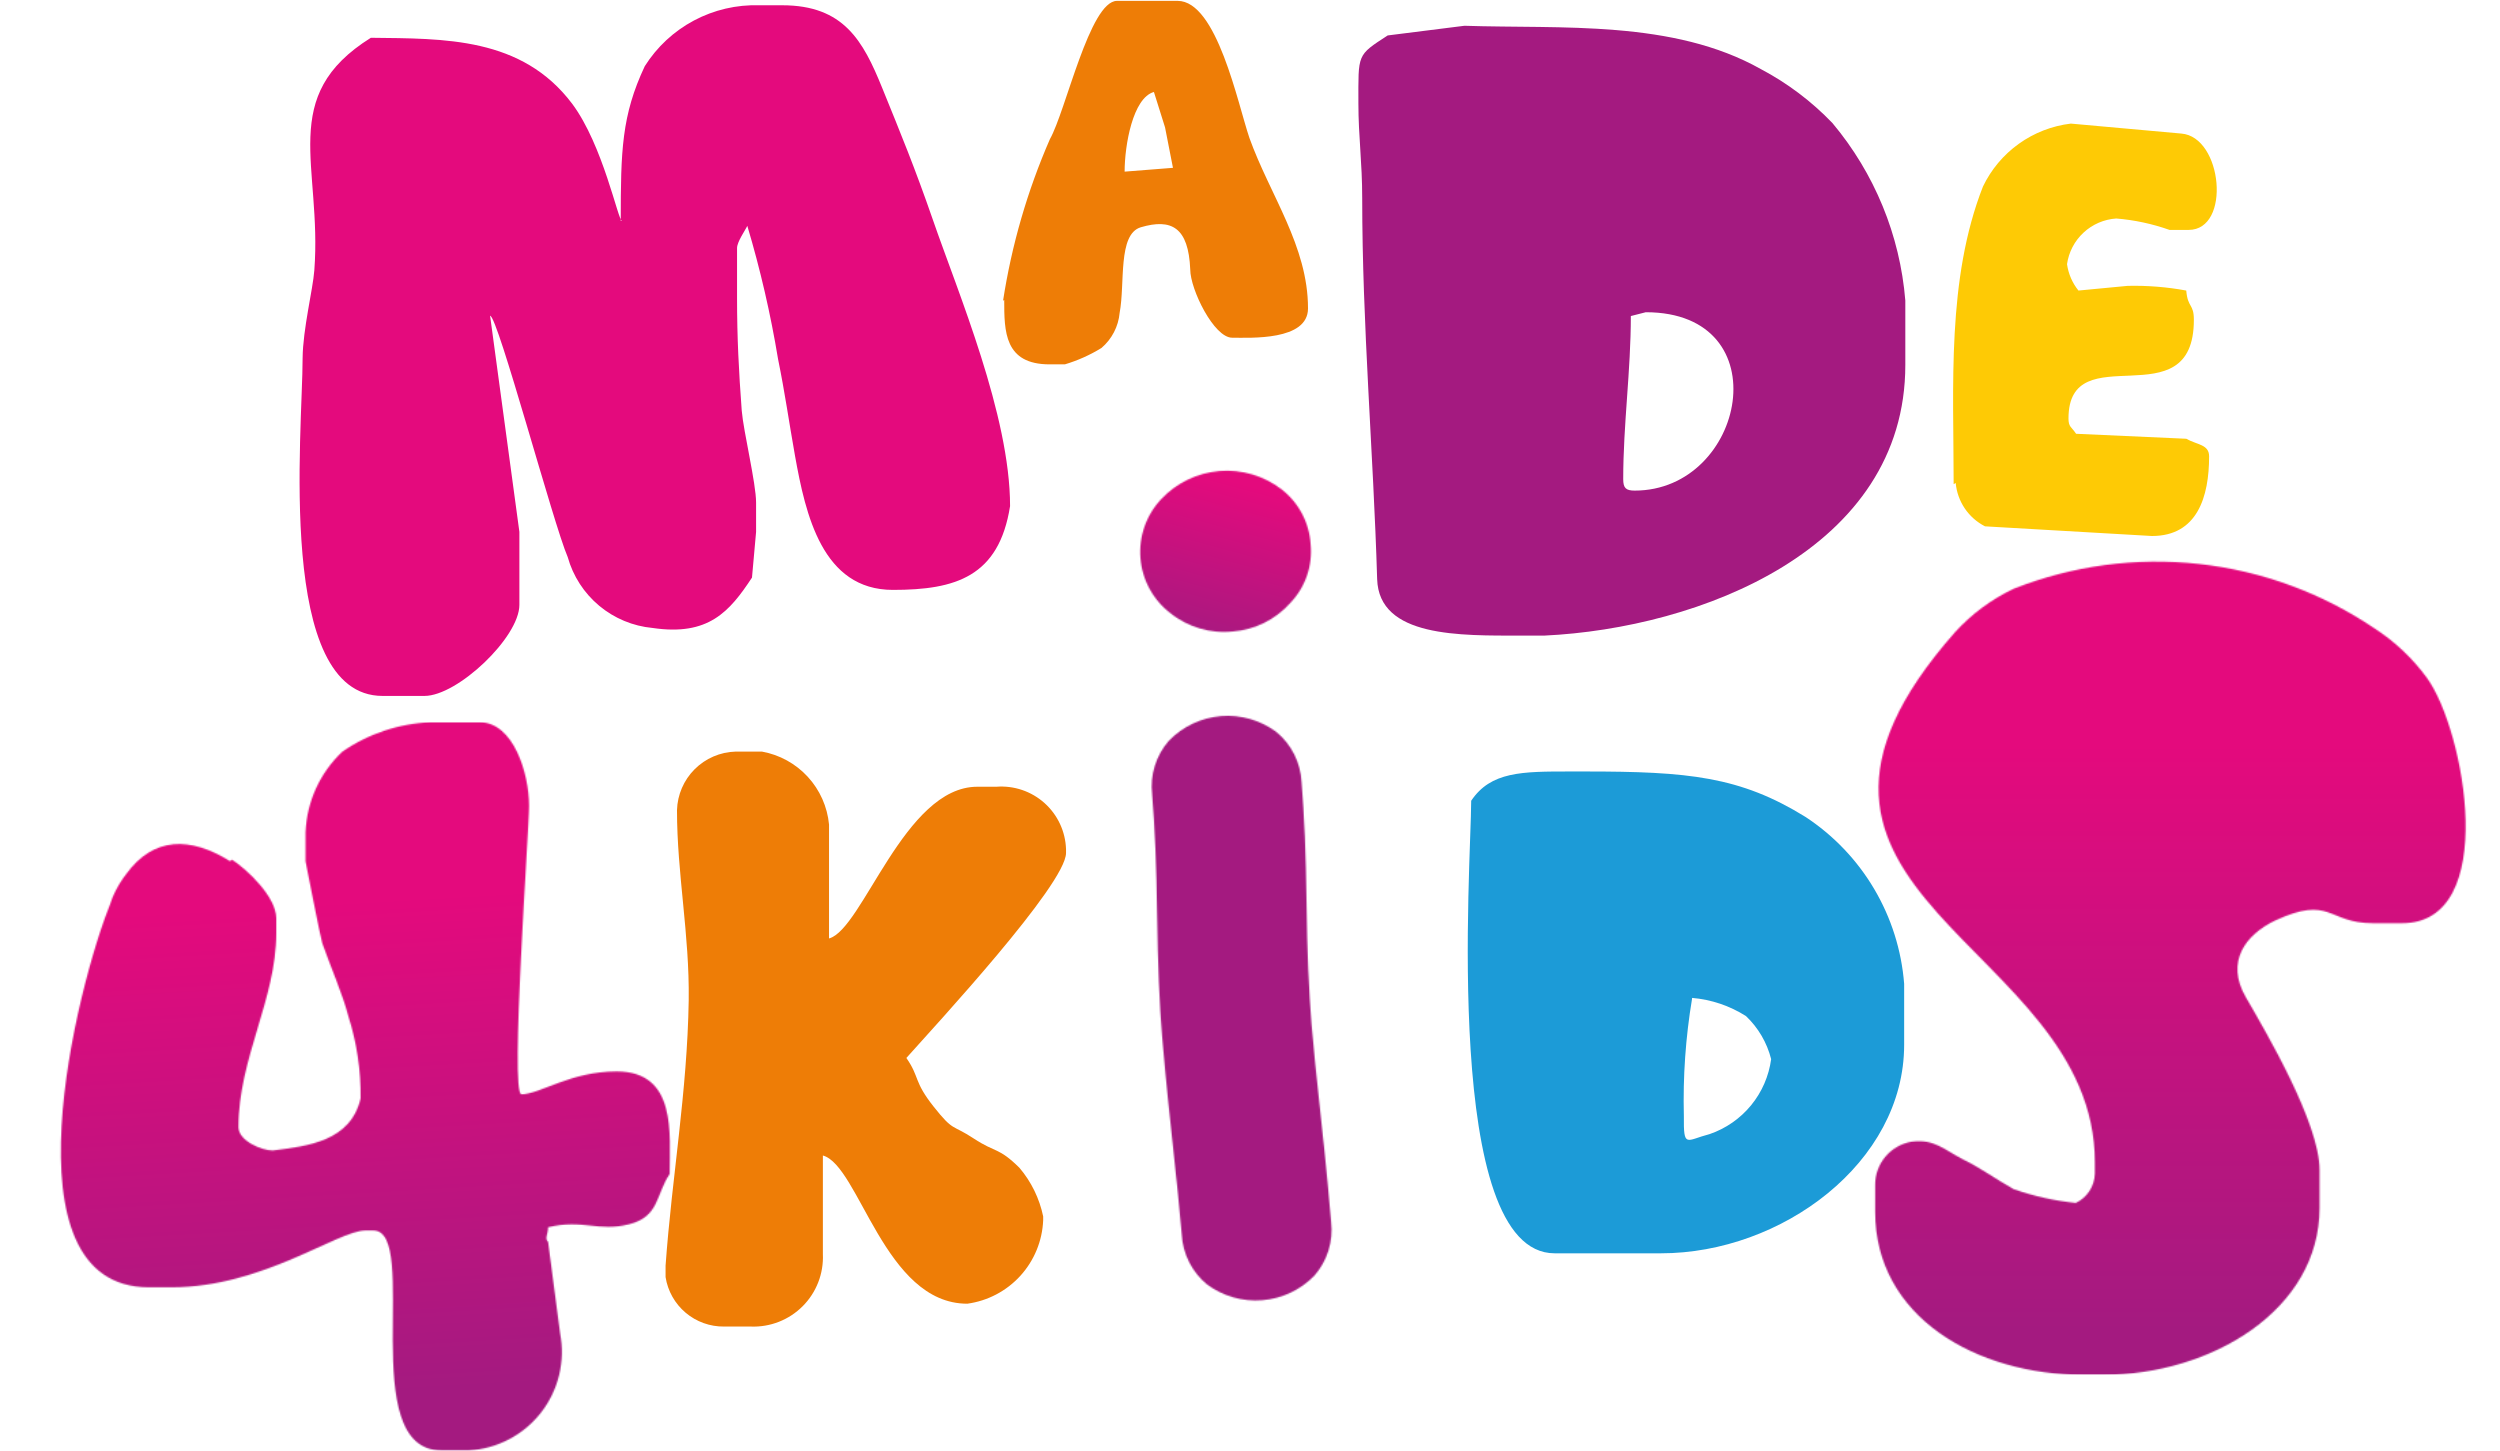
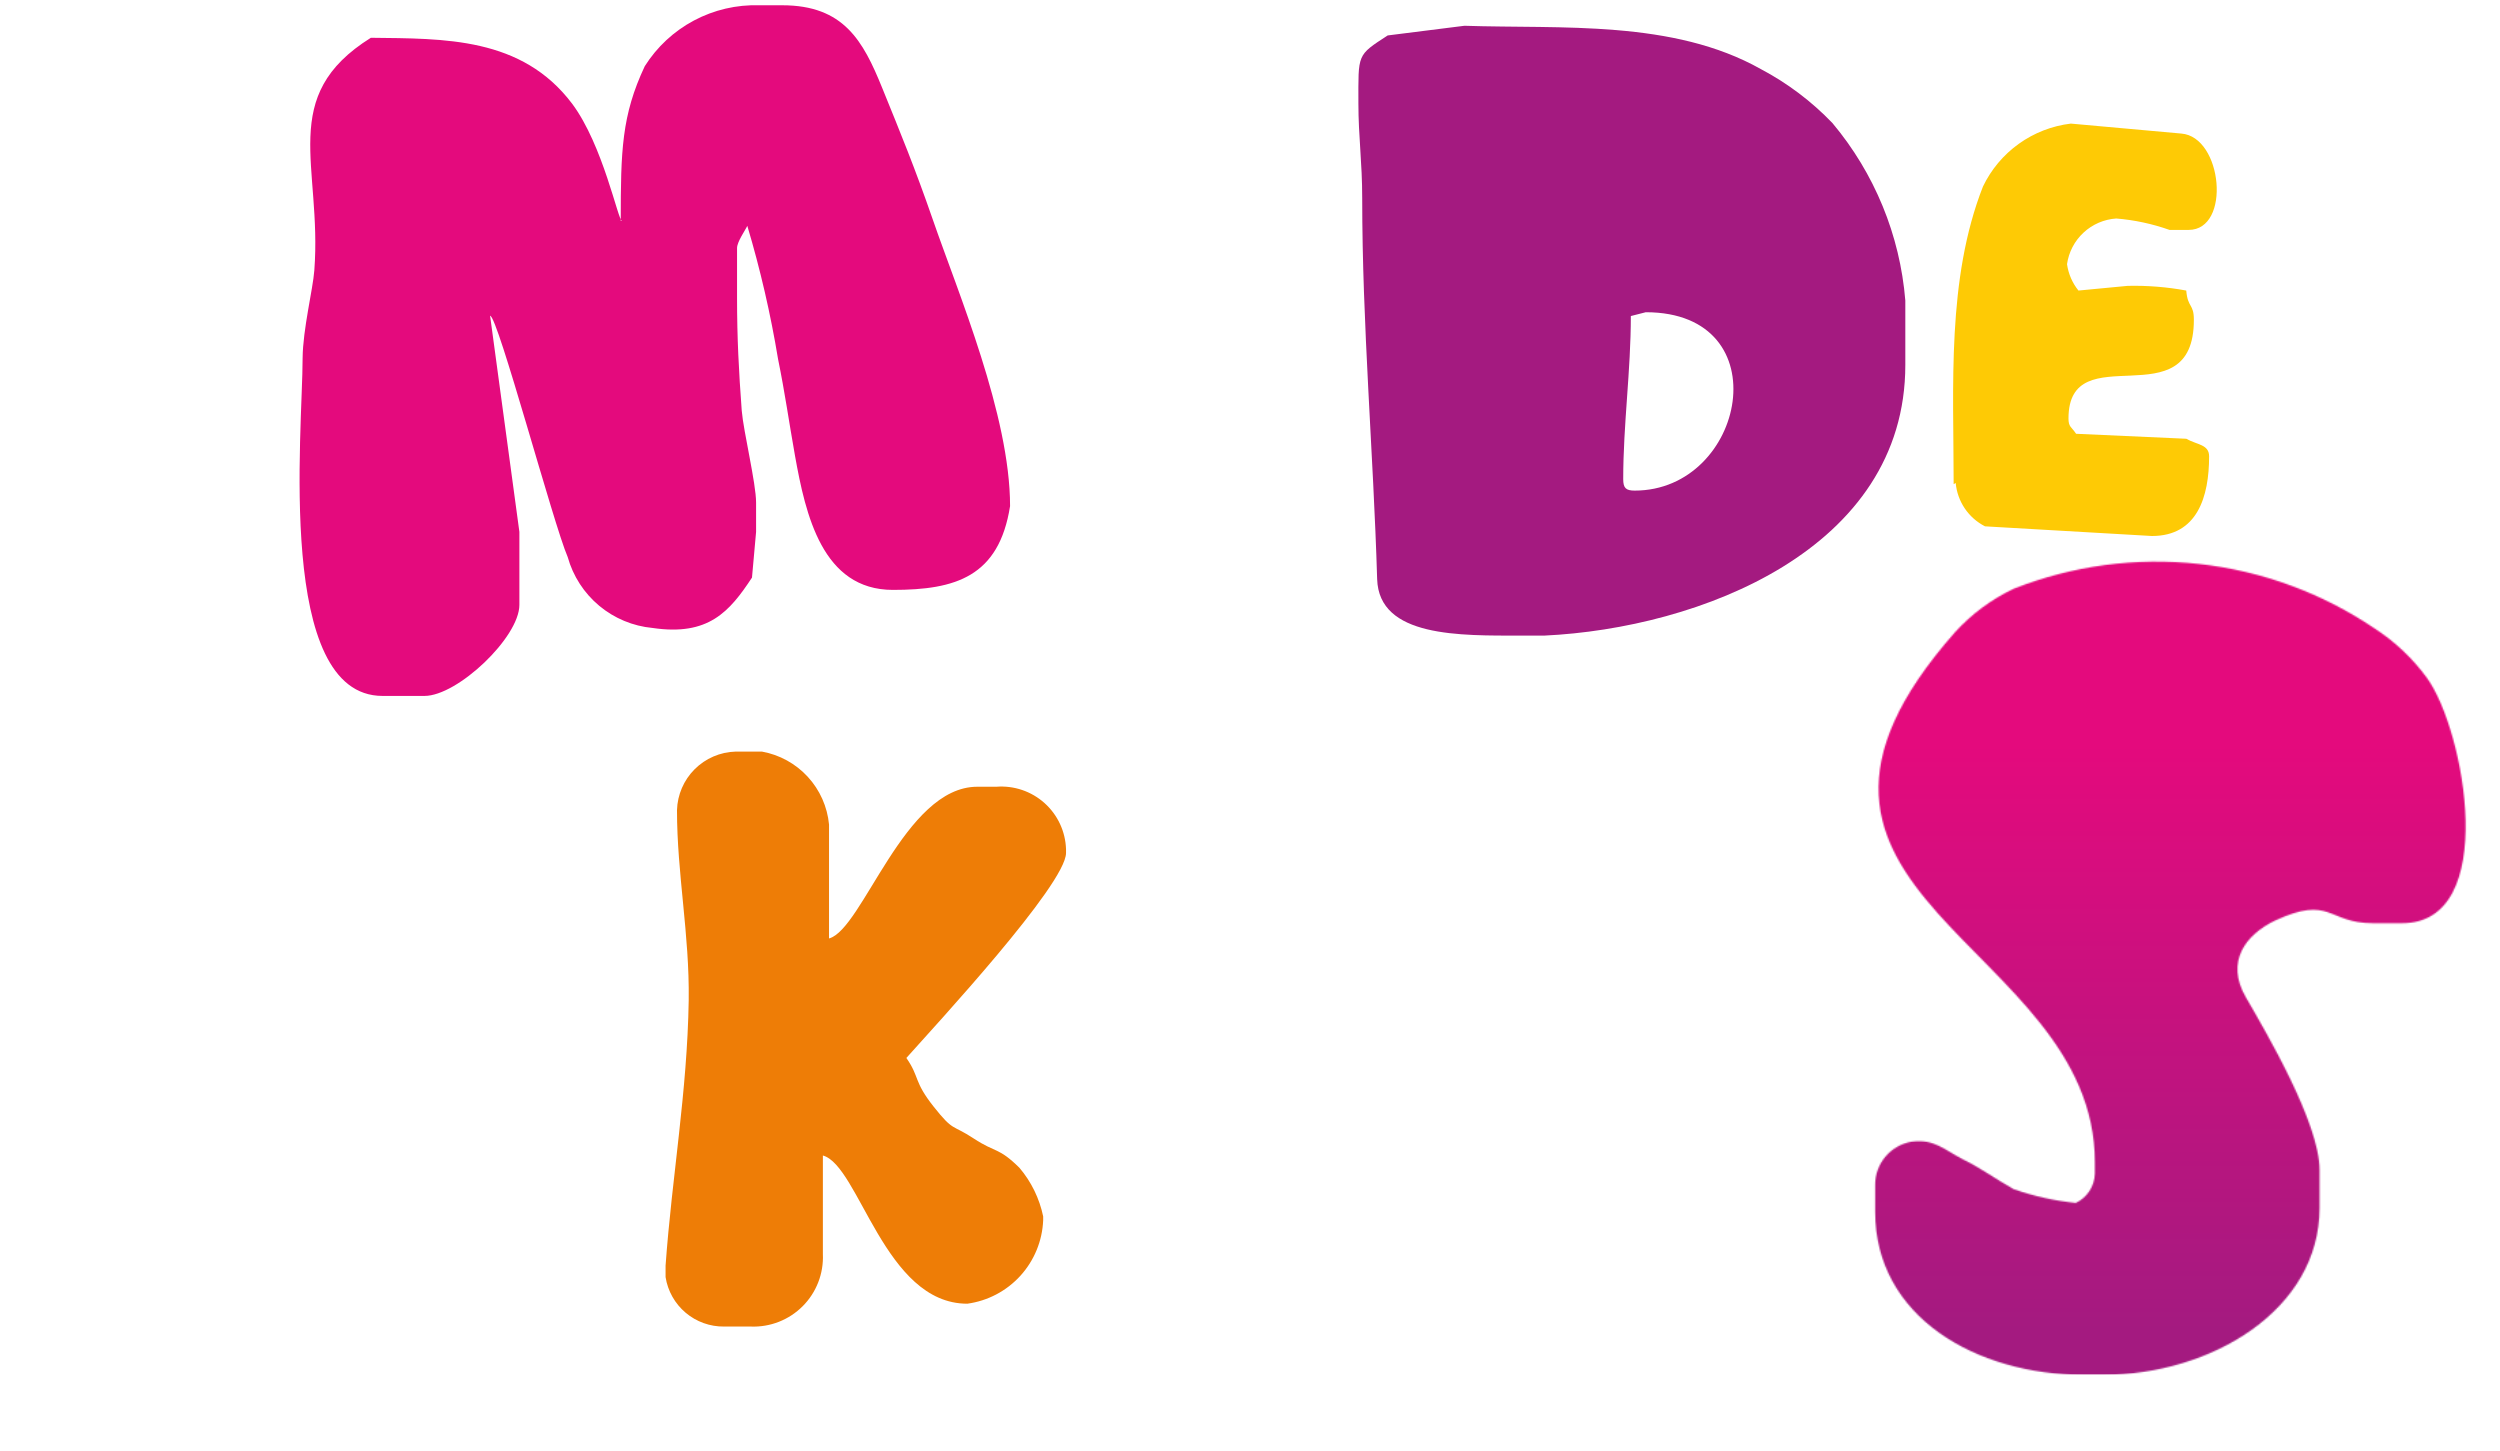
<svg xmlns="http://www.w3.org/2000/svg" width="1837" height="1066" viewBox="0 0 1837 1066" fill="none">
  <path fill-rule="evenodd" clip-rule="evenodd" d="M1437.05 354.898C1437.66 361.592 1439.95 368.024 1443.71 373.594C1447.48 379.164 1452.59 383.69 1458.58 386.751L1581.27 393.854C1614.64 393.854 1623.25 365.014 1623.25 335.313C1623.25 326.489 1614.42 326.919 1606.46 322.4L1525.52 318.74C1522.08 313.575 1519.92 313.791 1519.92 307.549C1519.92 245.35 1612.05 309.701 1612.05 235.019C1612.05 222.967 1607.53 226.41 1606.46 213.497C1592.26 210.872 1577.84 209.718 1563.41 210.053L1527.24 213.497C1522.75 207.913 1519.85 201.22 1518.85 194.126C1520.11 185.232 1524.39 177.043 1530.98 170.93C1537.56 164.818 1546.05 161.153 1555.01 160.551C1568.38 161.64 1581.55 164.462 1594.19 168.945H1608.18C1639.61 168.945 1633.15 100.504 1602.8 98.137L1521.65 90.819C1507.86 92.469 1494.71 97.576 1483.42 105.665C1472.13 113.755 1463.06 124.565 1457.07 137.092C1430.38 205.103 1435.54 283.874 1435.54 355.759" fill="#FECA05" />
  <path fill-rule="evenodd" clip-rule="evenodd" d="M1019.68 26.041C996.859 40.891 998.15 39.385 998.15 75.972C998.15 100.293 1000.95 119.017 1000.95 145.705C1000.95 238.681 1009.13 331.873 1011.93 425.495C1013.22 468.539 1073.06 467.033 1118.05 467.033H1134.84C1248.28 461.653 1400.03 403.972 1400.03 268.167V220.818C1396.11 172.843 1377.38 127.27 1346.44 90.393C1331.15 74.476 1313.42 61.106 1293.91 50.792C1229.34 14.419 1147.54 21.306 1076.07 18.939L1019.68 26.041ZM1198.34 232.225L1209.32 229.427C1308.77 229.427 1282.72 360.497 1201.14 360.497C1194.68 360.497 1192.74 358.561 1192.74 352.104C1192.74 311.857 1198.34 272.471 1198.34 232.225Z" fill="#A41A80" />
  <path fill-rule="evenodd" clip-rule="evenodd" d="M456.986 162.276C454.188 162.276 443.209 106.748 420.392 76.187C383.368 27.116 326.54 28.407 272.511 27.761C203.629 70.806 236.779 121.599 230.967 198.649C229.89 212.853 222.572 241.693 222.356 263.216C222.356 317.021 202.552 511.368 281.121 511.368H311.903C336.227 511.368 381.646 468.323 381.646 444.433V390.843L360.121 232.008C365.717 232.008 406.616 385.031 417.163 409.352C421.069 423.333 429.129 435.798 440.276 445.099C451.423 454.4 465.131 460.096 479.588 461.436C520.487 467.462 535.985 449.599 552.56 424.417L555.573 390.843V369.32C555.573 355.116 546.317 317.236 545.026 301.74C542.873 272.685 541.582 248.365 541.582 218.664V182.291C541.582 177.557 547.824 168.947 549.116 165.934C558.705 198.068 566.253 230.776 571.718 263.861C576.884 289.258 579.467 308.412 584.203 335.1C591.952 378.145 604.222 433.457 656.098 433.457C702.163 433.457 734.021 423.772 742.201 371.903C742.201 305.184 704.1 215.436 685.373 161.199C672.242 123.32 662.126 98.785 648.134 64.349C634.142 29.913 619.935 3.871 574.731 3.871H557.941C541.228 3.359 524.671 7.219 509.909 15.071C495.147 22.923 482.691 34.494 473.776 48.638C456.771 84.796 456.125 110.838 456.125 162.276" fill="#E40A7D" />
-   <path fill-rule="evenodd" clip-rule="evenodd" d="M1081.02 589.056C1081.02 633.176 1059.5 920.93 1142.37 920.93H1220.51C1308.98 920.93 1399.17 854.426 1399.17 767.691V722.924C1397.24 698.297 1389.71 674.438 1377.13 653.173C1364.56 631.909 1347.28 613.805 1326.63 600.248C1278.63 570.547 1240.53 566.888 1164.76 566.888H1153.56C1118.48 566.888 1095.44 566.888 1081.02 588.41M1243.32 733.255C1257.41 734.452 1271 739.029 1282.93 746.599C1291.97 755.181 1298.39 766.152 1301.44 778.237C1299.77 790.711 1294.65 802.472 1286.67 812.203C1278.68 821.934 1268.15 829.251 1256.24 833.334C1238.8 837.854 1237.08 844.095 1237.3 819.99C1236.57 791.168 1238.58 762.341 1243.32 733.901V733.255Z" fill="#1C9BD7" />
  <path fill-rule="evenodd" clip-rule="evenodd" d="M497.455 595.314C497.455 642.233 506.711 686.569 506.065 734.994C504.989 802.574 493.795 864.128 489.06 929.986V938.38C490.663 948.605 495.898 957.909 503.805 964.589C511.711 971.269 521.76 974.878 532.111 974.753H551.699C558.745 975.027 565.771 973.838 572.334 971.26C578.897 968.683 584.855 964.773 589.83 959.778C594.806 954.783 598.692 948.81 601.244 942.238C603.795 935.666 604.955 928.636 604.652 921.592V849.062C631.344 856.38 649.857 957.965 710.774 957.965C725.789 955.907 739.601 948.635 749.793 937.421C759.985 926.207 765.908 911.766 766.526 896.626V893.828C763.793 880.649 757.798 868.366 749.09 858.101C733.591 842.821 731.869 847.34 715.51 836.579C699.15 825.818 700.872 831.844 686.019 813.12C671.167 794.395 675.902 791.597 666.001 777.393C687.526 753.288 783.316 649.765 783.316 626.737V623.939C783.102 617.518 781.591 611.208 778.872 605.388C776.153 599.567 772.283 594.359 767.495 590.075C762.708 585.791 757.102 582.521 751.016 580.462C744.93 578.404 738.49 577.599 732.084 578.097H718.093C664.494 578.097 633.928 682.91 609.173 689.582V605.86C607.927 592.774 602.435 580.456 593.535 570.78C584.636 561.105 572.817 554.605 559.879 552.27H540.506C529.191 552.595 518.429 557.234 510.424 565.237C502.42 573.24 497.78 584.001 497.455 595.314Z" fill="#EE7D06" />
  <mask id="mask0_1418_51005" style="mask-type:luminance" maskUnits="userSpaceOnUse" x="1377" y="412" width="435" height="599">
    <path d="M1479.67 432.598C1463.39 440.316 1448.77 451.136 1436.62 464.451C1265.49 658.152 1539.3 691.726 1539.3 854.004V862.398C1539.18 866.928 1537.81 871.336 1535.34 875.135C1532.87 878.933 1529.4 881.975 1525.31 883.921C1509.75 882.35 1494.44 878.955 1479.67 873.805C1466.54 866.488 1454.49 857.663 1443.08 852.283C1428.01 844.535 1421.56 836.787 1404.55 838.939C1397.04 840.216 1390.24 844.122 1385.35 849.958C1380.46 855.794 1377.8 863.178 1377.86 870.792V890.377C1377.86 967.427 1451.69 1010.26 1531.34 1010.26H1545.33C1624.76 1010.26 1704.4 962.692 1704.4 887.579V859.6C1704.4 825.165 1665.23 758.661 1650.16 732.619C1635.09 706.577 1650.16 686.776 1671.68 676.445C1712.8 657.506 1710 678.382 1743.58 678.382H1765.1C1837 678.382 1811.39 536.981 1783.4 498.241C1772.85 483.767 1759.71 471.364 1744.66 461.653C1706.16 435.668 1661.92 419.443 1615.76 414.381C1569.59 409.318 1522.88 415.571 1479.67 432.598Z" fill="white" />
  </mask>
  <g mask="url(#mask0_1418_51005)">
    <path d="M1837 400.523H1265.06V1010.04H1837V400.523Z" fill="url(#paint0_linear_1418_51005)" />
  </g>
  <mask id="mask1_1418_51005" style="mask-type:luminance" maskUnits="userSpaceOnUse" x="44" y="530" width="449" height="536">
    <path d="M168.977 632.746C139.917 614.667 112.795 614.667 92.776 642.216C87.22 649.369 82.991 657.461 80.291 666.106C57.474 722.925 0.001 945.896 109.351 945.896H126.141C193.301 945.896 247.976 904.143 268.641 904.143H274.238C309.325 904.143 260.676 1065.77 324.392 1065.77H344.627C354.933 1065.16 364.99 1062.36 374.125 1057.55C383.261 1052.74 391.265 1046.04 397.602 1037.89C403.939 1029.74 408.463 1020.33 410.872 1010.3C413.281 1000.26 413.519 989.823 411.571 979.686L402.746 912.536C399.948 910.169 402.746 906.725 402.746 901.775C428.146 895.749 439.77 905.219 462.157 899.623C484.543 894.027 481.745 878.101 492.078 862.605C492.078 833.119 497.459 787.277 453.116 787.277C418.89 787.277 396.934 804.064 383.158 804.064C374.547 804.064 388.969 607.78 388.754 592.069C388.754 567.964 377.13 530.73 352.591 530.73H316.213C293.085 531.66 270.695 539.122 251.636 552.253C235.195 567.671 225.457 588.921 224.514 611.439V632.961C224.514 632.961 235.491 688.92 236.783 693.009C242.595 709.581 251.851 730.673 255.941 746.599C262.178 766.143 265.23 786.563 264.981 807.077C257.663 838.715 226.02 842.158 200.404 845.387C192.225 845.387 175.22 838.284 175.22 828.169C175.22 777.807 202.988 734.116 202.988 685.906V674.715C202.988 659.003 181.462 638.773 170.484 631.67" fill="white" />
  </mask>
  <g mask="url(#mask1_1418_51005)">
-     <path d="M497.243 530.506H0V1065.98H497.243V530.506Z" fill="url(#paint1_linear_1418_51005)" />
-   </g>
+     </g>
  <mask id="mask2_1418_51005" style="mask-type:luminance" maskUnits="userSpaceOnUse" x="837" y="345" width="142" height="611">
-     <path d="M963.708 752.426C965 767.706 967.368 792.027 971.027 825.171C974.686 858.315 976.839 882.851 978.13 897.917C978.941 904.974 978.268 912.123 976.155 918.905C974.043 925.687 970.536 931.954 965.86 937.303C955.722 947.787 942.114 954.224 927.577 955.412C913.041 956.6 898.568 952.458 886.861 943.759C881.386 939.249 876.911 933.646 873.724 927.309C870.536 920.972 868.706 914.041 868.349 906.956C867.058 891.891 864.69 867.57 861.03 834.211C857.371 800.851 855.219 776.746 853.927 761.681C851.99 738.006 850.698 708.305 850.268 672.578C849.837 636.851 848.546 608.011 846.609 583.691C845.785 576.633 846.451 569.481 848.564 562.696C850.678 555.912 854.192 549.647 858.878 544.305C869.017 533.821 882.624 527.384 897.161 526.196C911.698 525.008 926.171 529.149 937.877 537.848C943.353 542.358 947.827 547.962 951.015 554.299C954.202 560.635 956.033 567.567 956.39 574.652C958.327 598.111 959.618 627.812 960.049 663.539C960.479 699.266 961.771 728.105 963.708 752.426ZM905.804 464.027C889.434 465.701 873.058 460.913 860.17 450.683C853.845 445.876 848.603 439.791 844.784 432.825C840.966 425.859 838.657 418.167 838.007 410.25C837.357 402.333 838.381 394.368 841.013 386.873C843.645 379.377 847.825 372.52 853.282 366.746C864.477 354.821 879.699 347.471 896.002 346.12C912.304 344.768 928.529 349.51 941.537 359.429C947.798 364.253 952.957 370.357 956.669 377.335C960.382 384.313 962.561 392.003 963.063 399.891C963.826 407.711 962.895 415.605 960.332 423.033C957.769 430.461 953.634 437.249 948.21 442.935C937.352 455.207 922.143 462.771 905.804 464.027Z" fill="white" />
-   </mask>
+     </mask>
  <g mask="url(#mask2_1418_51005)">
-     <path d="M979.426 344.578H836.711V956.673H979.426V344.578Z" fill="url(#paint2_linear_1418_51005)" />
-   </g>
-   <path fill-rule="evenodd" clip-rule="evenodd" d="M737.903 220.385C737.903 243.414 737.903 267.735 771.268 267.735H782.461C791.919 264.911 800.965 260.859 809.368 255.682C817.019 249.146 821.809 239.876 822.714 229.855C826.804 208.333 821.207 172.176 838.212 167.01C860.814 160.338 873.299 167.01 874.591 198.002C874.591 212.638 892.026 248.149 905.372 248.149C918.718 248.149 961.124 250.517 961.124 226.627C961.124 180.784 933.141 143.335 918.073 101.367C909.463 75.971 894.179 0.643 865.335 0.643H820.776C800.758 0.643 783.106 81.782 771.483 102.228C754.927 140.179 743.351 180.111 737.042 221.031M826.373 126.118C826.373 106.748 832.401 71.882 847.899 67.577L856.079 93.619L861.891 123.32L826.373 126.118Z" fill="#EE7D06" />
+     </g>
  <defs>
    <linearGradient id="paint0_linear_1418_51005" x1="1551.14" y1="977.752" x2="1551.14" y2="546.66" gradientUnits="userSpaceOnUse">
      <stop stop-color="#A41A80" />
      <stop offset="1" stop-color="#E40A7D" />
    </linearGradient>
    <linearGradient id="paint1_linear_1418_51005" x1="261.967" y1="1024.66" x2="240.664" y2="662.437" gradientUnits="userSpaceOnUse">
      <stop stop-color="#A41A80" />
      <stop offset="1" stop-color="#E40A7D" />
    </linearGradient>
    <linearGradient id="paint2_linear_1418_51005" x1="950.797" y1="493.082" x2="982.861" y2="374.492" gradientUnits="userSpaceOnUse">
      <stop stop-color="#A41A80" />
      <stop offset="1" stop-color="#E40A7D" />
    </linearGradient>
  </defs>
</svg>